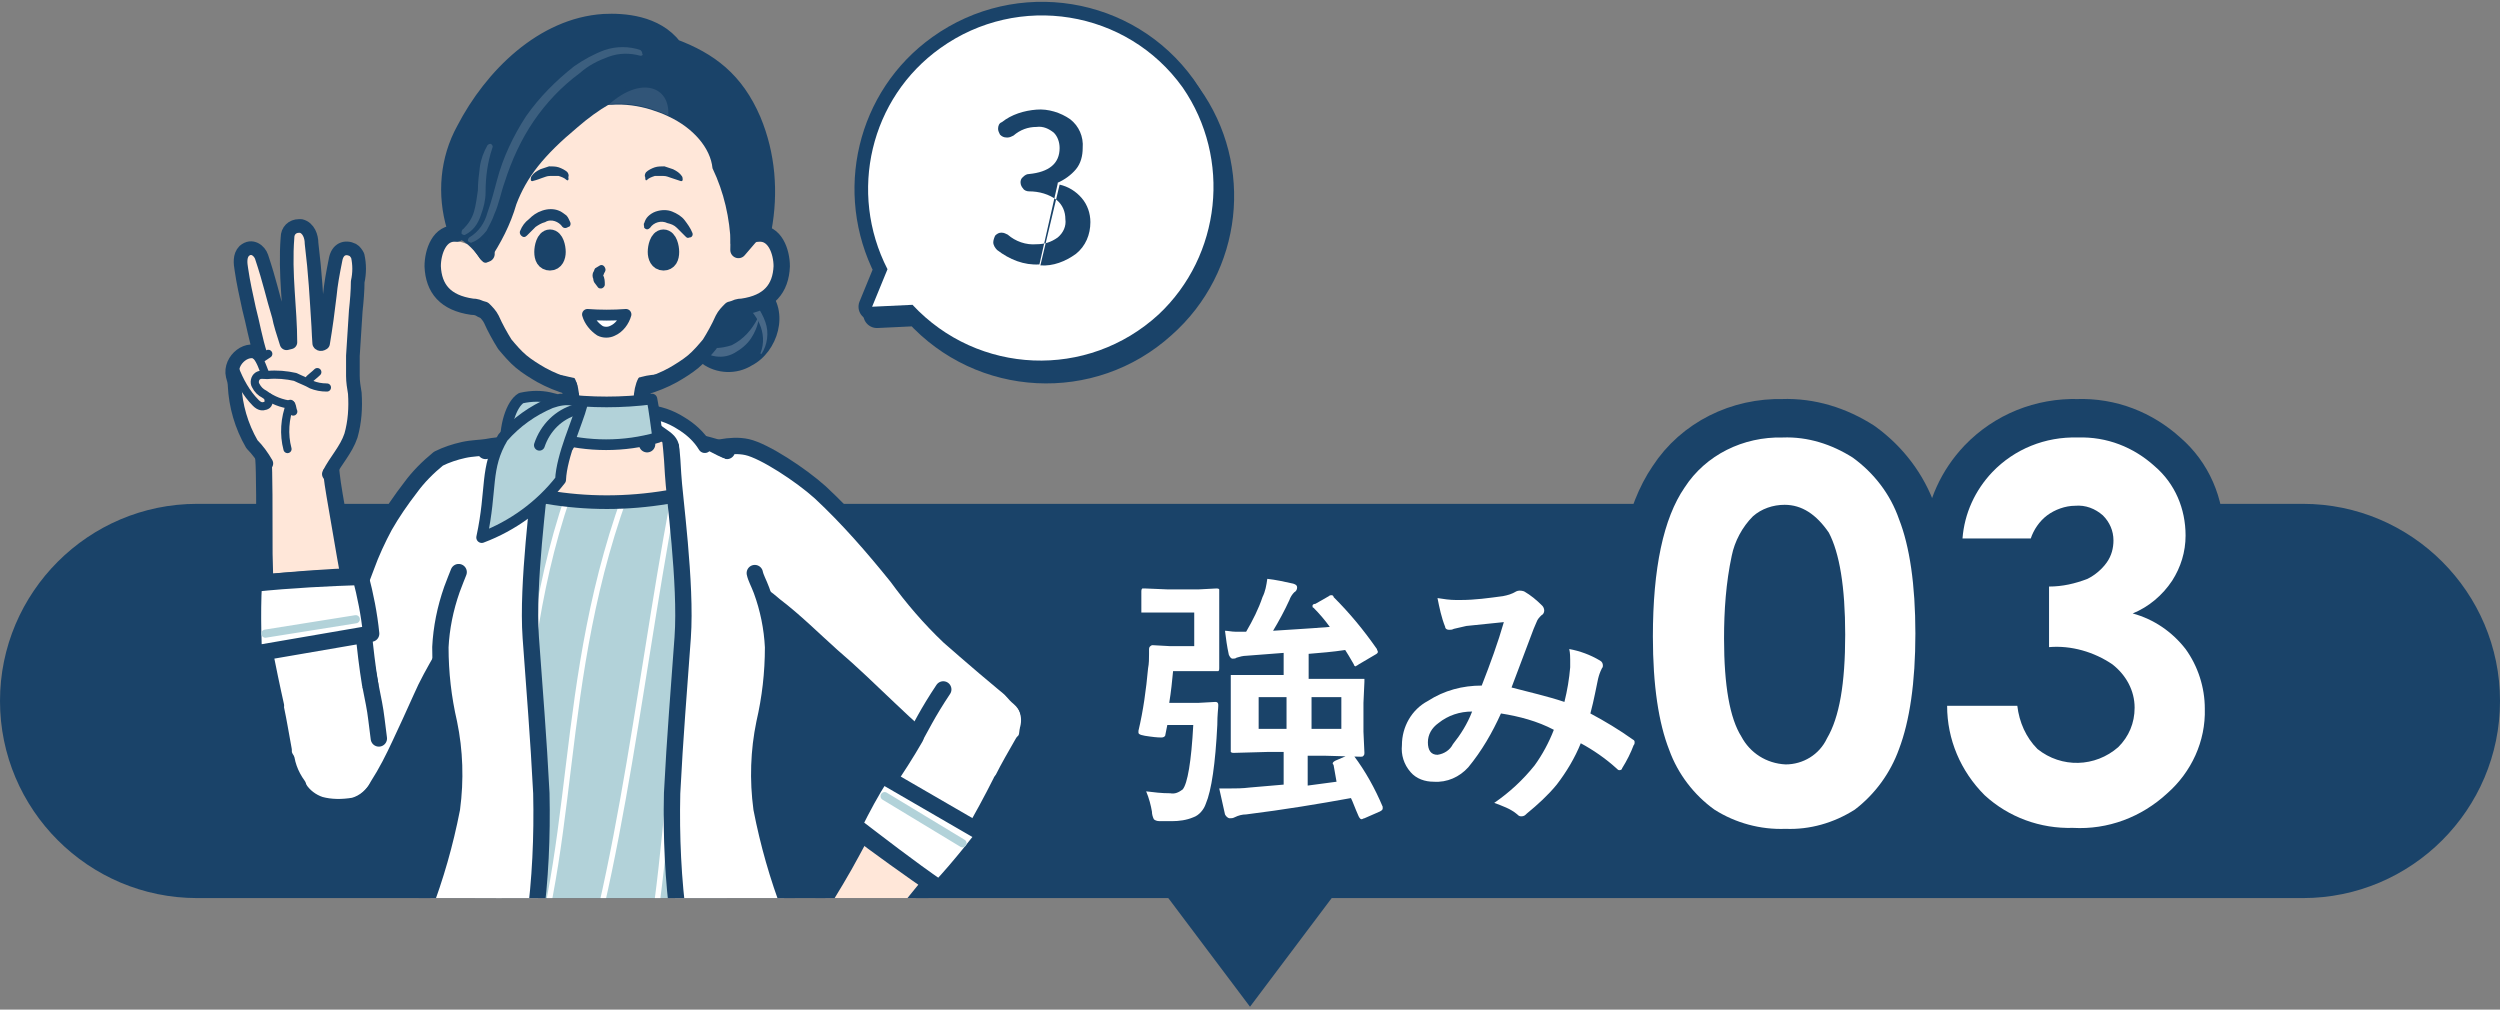
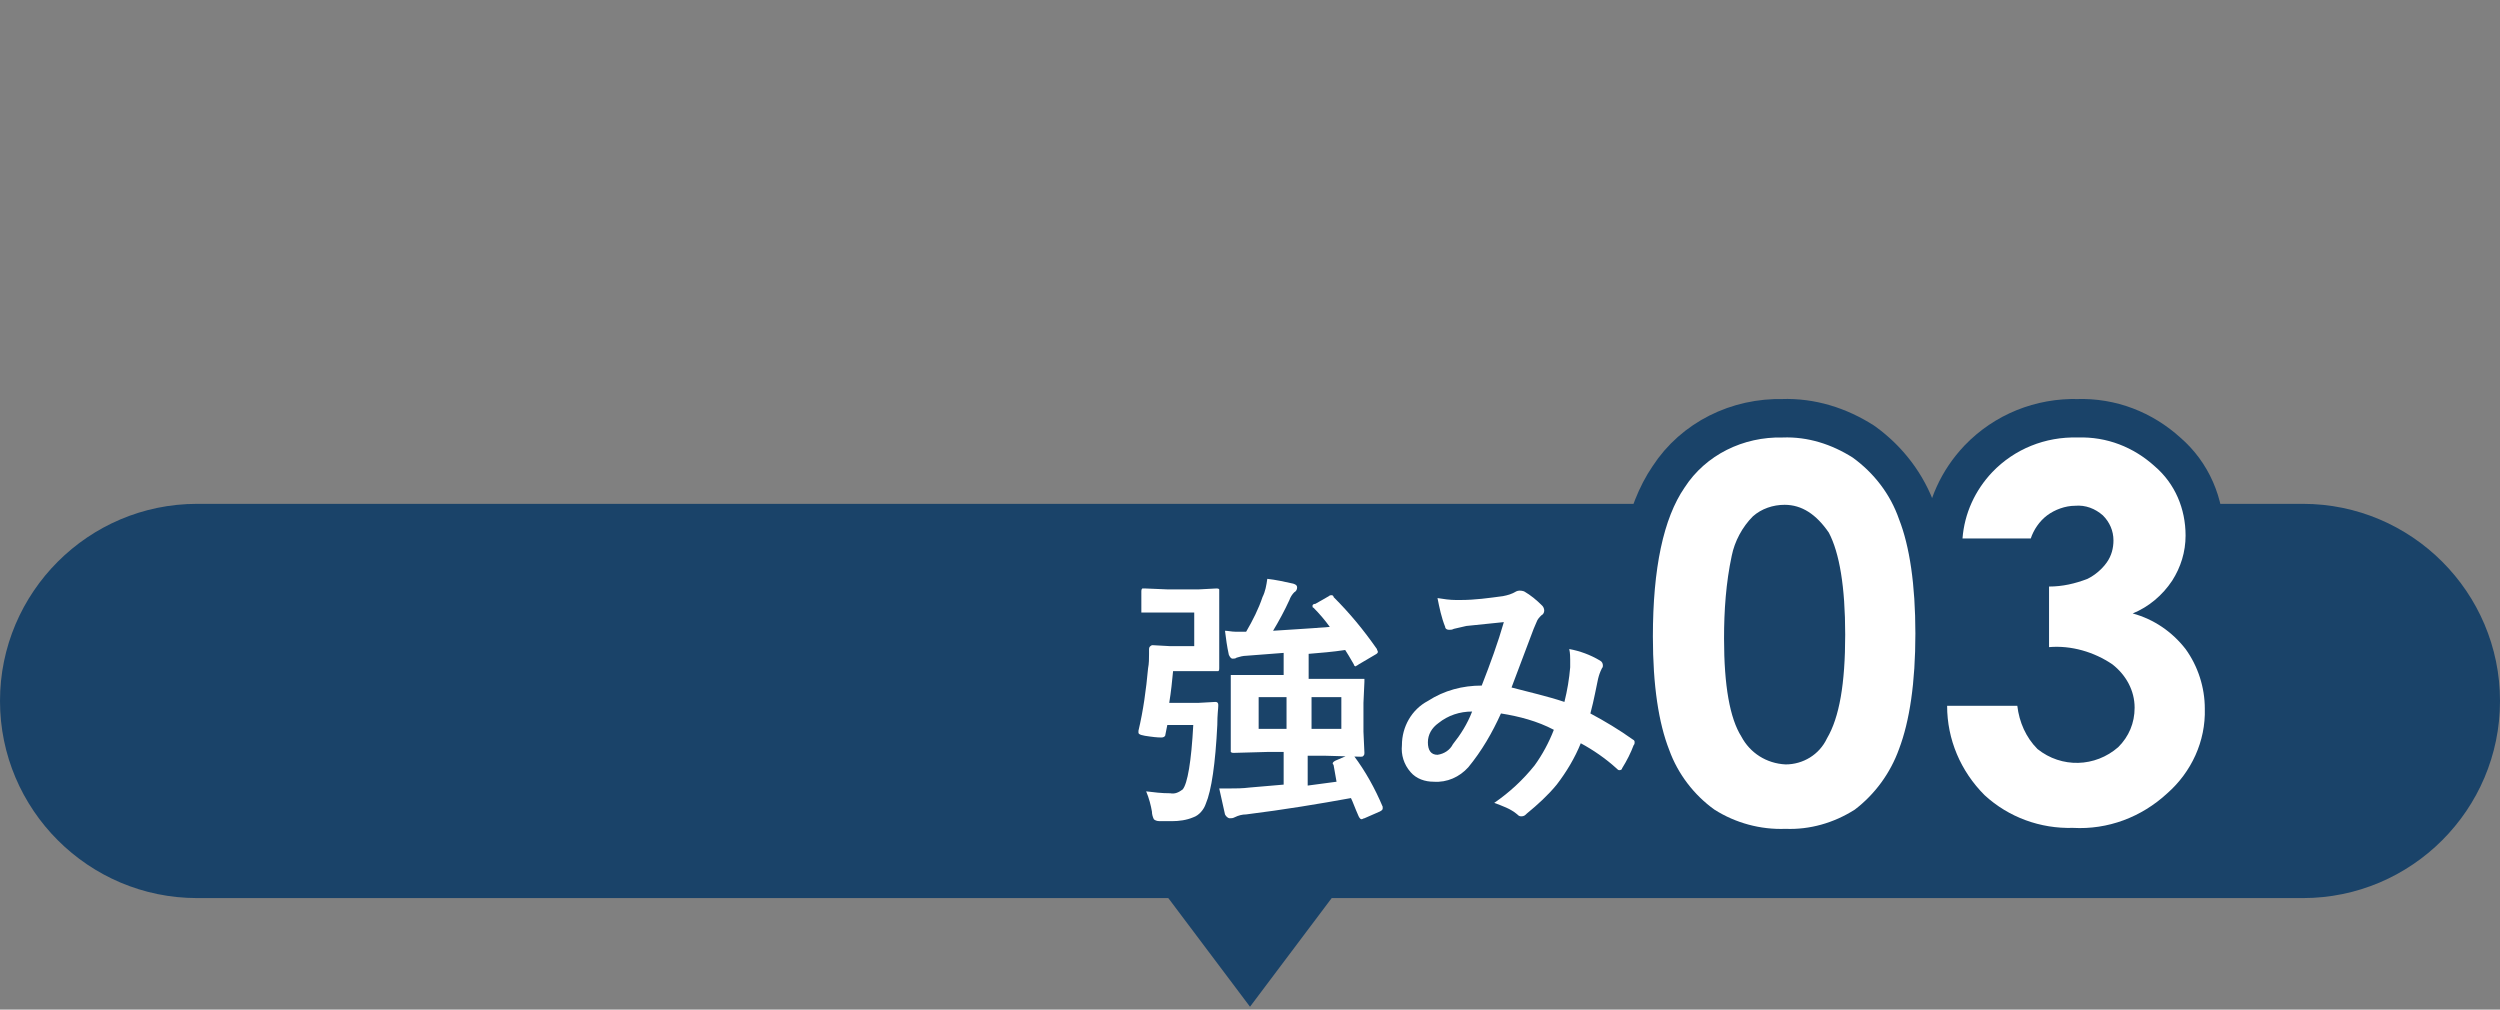
<svg xmlns="http://www.w3.org/2000/svg" xmlns:xlink="http://www.w3.org/1999/xlink" version="1.1" id="レイヤー_1" x="0px" y="0px" viewBox="0 0 260 105" style="enable-background:new 0 0 260 105;" xml:space="preserve">
  <rect x="0" y="0" width="260" height="105" fill="#808080" stroke="none" />
  <style type="text/css">
	.st0{fill:#1A4369;}
	.st1{fill:none;stroke:#1A4369;stroke-width:8;stroke-linecap:round;stroke-linejoin:round;}
	.st2{fill:#FFFFFF;}
	.st3{clip-path:url(#SVGID_00000073719121960990650420000005348181619790995356_);}
	.st4{fill:#FFE7D9;}
	.st5{fill:none;stroke:#1A4369;stroke-width:1.28;stroke-linecap:round;stroke-linejoin:round;}
	.st6{fill:none;stroke:#1A4369;stroke-width:0.77;stroke-linecap:round;stroke-linejoin:round;}
	.st7{fill:none;stroke:#1A4369;stroke-width:1.7;stroke-linecap:round;stroke-linejoin:round;}
	.st8{fill:#FFFFFF;stroke:#1A4369;stroke-width:1.7;stroke-linecap:round;stroke-linejoin:round;}
	.st9{fill:none;stroke:#B2D2D9;stroke-width:0.85;stroke-linecap:round;stroke-linejoin:round;}
	.st10{fill:none;stroke:#1A4369;stroke-width:1.42;stroke-linecap:round;stroke-linejoin:round;}
	.st11{fill:none;stroke:#1A4369;stroke-width:0.85;stroke-linecap:round;stroke-linejoin:round;}
	.st12{fill:#486887;}
	.st13{fill:#B2D2D9;}
	.st14{fill:none;stroke:#FFFFFF;stroke-width:0.57;stroke-linecap:round;stroke-linejoin:round;}
	.st15{fill:#B2D2D9;stroke:#1A4369;stroke-width:1.11;stroke-linecap:round;stroke-linejoin:round;}
	.st16{fill:#B2D2D9;stroke:#1A4369;stroke-width:1.13;stroke-linecap:round;stroke-linejoin:round;}
	.st17{fill:none;stroke:#1A4369;stroke-width:1.13;stroke-linecap:round;stroke-linejoin:round;}
	.st18{fill:#1A4369;stroke:#1A4369;stroke-width:1.7;stroke-linecap:round;stroke-linejoin:round;}
	.st19{fill:#1A4369;stroke:#1A4369;stroke-width:0.85;stroke-linecap:round;stroke-linejoin:round;}
	.st20{fill:#3C5F7F;}
	.st21{fill:#315578;}
	.st22{fill:none;stroke:#1A4369;stroke-width:1.87;stroke-linecap:round;stroke-linejoin:round;}
	.st23{fill:#FFFFFF;stroke:#1A4369;stroke-width:1.13;stroke-linecap:round;stroke-linejoin:round;}
	.st24{fill:none;stroke:#1A4369;stroke-width:2.83;stroke-linecap:round;stroke-linejoin:round;}
</style>
  <g>
    <g id="レイヤー_2_00000151511147930500978350000014418665827274228394_">
      <g id="情報">
        <polygon class="st0" points="130,104.7 140,91.4 120,91.4    " />
        <path class="st0" d="M20.5,52.4h219c11.3,0,20.5,9.2,20.5,20.5l0,0c0,11.3-9.2,20.5-20.5,20.5h-219C9.2,93.4,0,84.2,0,72.9l0,0     C0,61.6,9.2,52.4,20.5,52.4z" />
        <path class="st1" d="M119.2,82.3c0.8,0.1,1.6,0.2,2.5,0.2c0.5,0.1,0.9-0.1,1.3-0.4c0.5-0.6,0.9-2.9,1.1-6.7h-2.7l-0.2,1     c0,0.2-0.2,0.3-0.4,0.3c-0.1,0-0.5,0-1.2-0.1c-0.8-0.1-1.2-0.2-1.2-0.4c0-0.1,0-0.1,0-0.2c0.5-2.1,0.8-4.3,1-6.5     c0.1-0.5,0.1-1,0.1-1.5c0-0.1,0-0.3,0-0.5c0-0.2,0.1-0.3,0.3-0.4c0,0,0,0,0.1,0l1.8,0.1h2.5v-3.5h-2.7H119c-0.2,0-0.2,0-0.3,0     c0-0.1,0-0.2,0-0.2v-2c0-0.1,0-0.2,0.1-0.3c0.1,0,0.2,0,0.3,0l2.4,0.1h3.1l1.9-0.1c0.2,0,0.2,0,0.3,0.1c0,0.1,0,0.2,0,0.3v2.5V67     v2.5c0,0.2,0,0.2-0.1,0.3c-0.1,0-0.2,0-0.3,0h-1.9H122c-0.1,1-0.2,2.1-0.4,3.3h3l1.8-0.1c0.2,0,0.3,0.1,0.3,0.3v0.1     c0,0.3-0.1,0.9-0.1,2c-0.2,4-0.6,6.8-1.2,8.2c-0.2,0.6-0.7,1.2-1.3,1.4c-0.7,0.3-1.5,0.4-2.2,0.4h-1.3c-0.3,0-0.5-0.1-0.6-0.2     c-0.1-0.2-0.2-0.5-0.2-0.8C119.7,83.8,119.5,83,119.2,82.3z M138.7,79.6c0-0.1-0.1-0.1-0.1-0.2c0-0.1,0.1-0.2,0.3-0.3l1.4-0.6     c0.1,0,0.2-0.1,0.2-0.1c0.1,0,0.2,0.1,0.3,0.2c1.2,1.6,2.2,3.4,3,5.3c0,0.1,0,0.1,0,0.2c0,0.1-0.1,0.2-0.3,0.3l-1.6,0.7     c-0.1,0-0.2,0.1-0.3,0.1c-0.1,0-0.2-0.1-0.3-0.3c-0.4-0.9-0.6-1.5-0.8-1.9c-3.3,0.6-6.9,1.2-10.9,1.7c-0.4,0-0.8,0.1-1.2,0.3     c-0.2,0.1-0.3,0.1-0.5,0.1c-0.2,0-0.4-0.2-0.5-0.4c-0.2-0.9-0.4-1.8-0.6-2.7c0.4,0,0.7,0,1.1,0c0.6,0,1.3,0,2.1-0.1     c1.1-0.1,2.3-0.2,3.5-0.3v-3.4h-1.6l-3.6,0.1c-0.1,0-0.2,0-0.3-0.1c0-0.1,0-0.2,0-0.3v-2.2v-3v-2.2c0-0.2,0-0.2,0-0.3     c0.1,0,0.2,0,0.3,0h3.6h1.6v-2.3c-1.4,0.1-2.6,0.2-3.9,0.3c-0.3,0-0.7,0.1-1,0.2c-0.1,0.1-0.3,0.1-0.4,0.1     c-0.2,0-0.3-0.2-0.4-0.4c-0.2-0.9-0.3-1.7-0.4-2.5c0.3,0,0.7,0.1,1.1,0.1h1.1c0.7-1.2,1.3-2.4,1.7-3.6c0.3-0.6,0.4-1.2,0.5-1.9     c0.9,0.1,1.8,0.3,2.7,0.5c0.3,0.1,0.4,0.2,0.4,0.4c0,0.2-0.1,0.4-0.3,0.5c-0.2,0.2-0.4,0.5-0.5,0.8c-0.5,1.1-1.1,2.2-1.7,3.2     c1.4-0.1,3.4-0.2,5.9-0.4c-0.5-0.7-1.1-1.4-1.7-2c-0.1,0-0.1-0.1-0.1-0.2c0-0.1,0.1-0.2,0.3-0.2l1.4-0.8c0.1-0.1,0.2-0.1,0.3-0.1     c0.1,0,0.2,0.1,0.2,0.2c1.7,1.7,3.1,3.4,4.5,5.4c0,0.1,0.1,0.2,0.1,0.3c0,0.1-0.1,0.2-0.3,0.3l-1.7,1c-0.1,0.1-0.2,0.1-0.3,0.2     c-0.1,0-0.2-0.1-0.2-0.2c-0.4-0.7-0.7-1.2-0.9-1.5c-1.3,0.2-2.6,0.3-3.8,0.4v2.6h1.9h3.6c0.1,0,0.2,0,0.3,0c0,0.1,0,0.2,0,0.3     l-0.1,2.2v3l0.1,2.2c0,0.1,0,0.2-0.1,0.3s-0.1,0.1-0.3,0.1l-3.6-0.1h-1.9v3.1l3-0.4L138.7,79.6z M130.9,75.8h2.9v-3.3h-2.9V75.8z      M139.5,75.8v-3.3h-3.1v3.3H139.5z" />
        <path class="st1" d="M162.7,73c0.3-1.2,0.5-2.4,0.6-3.6c0-0.3,0-0.6,0-0.8s0-0.7-0.1-1.1c1.1,0.2,2.2,0.6,3.2,1.2     c0.2,0.1,0.3,0.3,0.3,0.5c0,0.1,0,0.2-0.1,0.3c-0.2,0.4-0.3,0.7-0.4,1.1c-0.2,0.9-0.4,2.1-0.8,3.6c1.5,0.8,3,1.7,4.4,2.7     c0.2,0.1,0.2,0.2,0.2,0.3c0,0.1,0,0.2-0.1,0.3c-0.3,0.8-0.7,1.6-1.2,2.4c0,0.1-0.1,0.2-0.3,0.2c-0.1,0-0.2-0.1-0.3-0.2     c-1.1-1-2.4-1.9-3.7-2.6c-0.6,1.5-1.5,3-2.5,4.3c-0.9,1.1-2,2.1-3.1,3c-0.2,0.2-0.3,0.3-0.6,0.3c-0.2,0-0.3-0.1-0.4-0.2     c-0.7-0.6-1.6-0.9-2.4-1.2c1.6-1.1,3-2.4,4.2-3.9c0.8-1.1,1.5-2.4,2-3.7c-1.7-0.9-3.6-1.4-5.5-1.7c-0.9,2-2,3.9-3.4,5.6     c-0.9,1-2.2,1.6-3.6,1.5c-0.9,0-1.8-0.3-2.4-1c-0.7-0.8-1-1.8-0.9-2.8c0-1.9,1-3.7,2.7-4.6c1.7-1.1,3.6-1.6,5.6-1.6     c0.9-2.3,1.7-4.5,2.3-6.6l-3.9,0.4c-0.4,0.1-0.9,0.2-1.3,0.3c-0.2,0.1-0.3,0.1-0.5,0.1c-0.2,0-0.4-0.1-0.4-0.3     c-0.4-1-0.6-2-0.8-3c0.6,0.1,1.3,0.2,1.9,0.2h0.5c1.5,0,2.9-0.2,4.4-0.4c0.5-0.1,0.9-0.2,1.4-0.5c0.2-0.1,0.5-0.1,0.8,0     c0.7,0.4,1.3,0.9,1.9,1.5c0.1,0.1,0.2,0.3,0.2,0.5c0,0.2-0.1,0.4-0.3,0.5c-0.2,0.2-0.4,0.4-0.5,0.7l-0.3,0.7l-2.3,6.1     C159.1,72,160.9,72.4,162.7,73z M153.1,74c-1.3,0-2.5,0.4-3.5,1.2c-0.7,0.5-1.1,1.2-1.1,2c0,0.8,0.3,1.3,1,1.3     c0.7-0.1,1.3-0.5,1.6-1.1C151.9,76.4,152.6,75.3,153.1,74L153.1,74z" />
        <path class="st1" d="M185.4,45.5c2.6-0.1,5.1,0.7,7.3,2.1c2.2,1.6,3.9,3.8,4.8,6.4c1.1,2.8,1.7,6.8,1.7,11.9     c0,5.1-0.6,9.1-1.7,12c-0.9,2.5-2.5,4.7-4.6,6.3c-2.2,1.4-4.7,2.1-7.2,2c-2.6,0.1-5.2-0.6-7.4-2c-2.1-1.5-3.8-3.7-4.7-6.2     c-1.1-2.8-1.7-6.7-1.7-11.8c0-7.1,1.1-12.3,3.3-15.5C177.4,47.3,181.3,45.4,185.4,45.5z M185.6,52.5c-1.2,0-2.4,0.4-3.3,1.2     c-1.1,1.1-1.9,2.6-2.2,4.1c-0.6,2.8-0.8,5.7-0.8,8.6c0,4.9,0.6,8.3,1.8,10.2c0.9,1.7,2.6,2.8,4.6,2.9c1.8,0,3.5-1,4.3-2.7     c1.3-2.2,1.9-5.7,1.9-10.8c0-5-0.6-8.5-1.7-10.6C188.9,53.5,187.4,52.5,185.6,52.5L185.6,52.5z" />
        <path class="st1" d="M211.2,56h-7.1c0.2-2.6,1.3-5,3.1-6.9c2.3-2.4,5.5-3.7,8.9-3.6c3-0.1,5.8,1,8,3c2.1,1.8,3.2,4.4,3.2,7.2     c0,1.7-0.5,3.3-1.4,4.7c-1,1.5-2.4,2.7-4.1,3.4c2.2,0.6,4.1,1.9,5.5,3.7c1.3,1.8,2,4,2,6.2c0.1,3.4-1.4,6.6-3.9,8.8     c-2.7,2.5-6.2,3.8-9.8,3.6c-3.4,0.1-6.7-1.1-9.2-3.4c-2.5-2.5-3.9-5.8-3.9-9.3h7.3c0.2,1.7,0.9,3.3,2.1,4.5c2.5,2,6,1.9,8.4-0.2     c1.1-1.1,1.7-2.5,1.7-4.1c0-1.8-0.9-3.4-2.3-4.5c-1.9-1.3-4.3-2-6.6-1.8v-6.3c1.4,0,2.7-0.3,4-0.8c0.8-0.4,1.5-1,2-1.7     c0.5-0.7,0.7-1.5,0.7-2.3c0-1-0.4-1.9-1.1-2.6c-0.8-0.7-1.8-1.1-2.9-1c-1,0-2.1,0.4-2.9,1C212.1,54.2,211.5,55.1,211.2,56z" />
        <path class="st2" d="M119.2,82.3c0.8,0.1,1.6,0.2,2.5,0.2c0.5,0.1,0.9-0.1,1.3-0.4c0.5-0.6,0.9-2.9,1.1-6.7h-2.7l-0.2,1     c0,0.2-0.2,0.3-0.4,0.3c-0.1,0-0.5,0-1.2-0.1c-0.8-0.1-1.2-0.2-1.2-0.4c0-0.1,0-0.1,0-0.2c0.5-2.1,0.8-4.3,1-6.5     c0.1-0.5,0.1-1,0.1-1.5c0-0.1,0-0.3,0-0.5c0-0.2,0.1-0.3,0.3-0.4c0,0,0,0,0.1,0l1.8,0.1h2.5v-3.5h-2.7H119c-0.2,0-0.2,0-0.3,0     c0-0.1,0-0.2,0-0.2v-2c0-0.1,0-0.2,0.1-0.3c0.1,0,0.2,0,0.3,0l2.4,0.1h3.1l1.9-0.1c0.2,0,0.2,0,0.3,0.1c0,0.1,0,0.2,0,0.3v2.5V67     v2.5c0,0.2,0,0.2-0.1,0.3c-0.1,0-0.2,0-0.3,0h-1.9H122c-0.1,1-0.2,2.1-0.4,3.3h3l1.8-0.1c0.2,0,0.3,0.1,0.3,0.3v0.1     c0,0.3-0.1,0.9-0.1,2c-0.2,4-0.6,6.8-1.2,8.2c-0.2,0.6-0.7,1.2-1.3,1.4c-0.7,0.3-1.5,0.4-2.2,0.4h-1.3c-0.3,0-0.5-0.1-0.6-0.2     c-0.1-0.2-0.2-0.5-0.2-0.8C119.7,83.8,119.5,83,119.2,82.3z M138.7,79.6c0-0.1-0.1-0.1-0.1-0.2c0-0.1,0.1-0.2,0.3-0.3l1.4-0.6     c0.1,0,0.2-0.1,0.2-0.1c0.1,0,0.2,0.1,0.3,0.2c1.2,1.6,2.2,3.4,3,5.3c0,0.1,0,0.1,0,0.2c0,0.1-0.1,0.2-0.3,0.3l-1.6,0.7     c-0.1,0-0.2,0.1-0.3,0.1c-0.1,0-0.2-0.1-0.3-0.3c-0.4-0.9-0.6-1.5-0.8-1.9c-3.3,0.6-6.9,1.2-10.9,1.7c-0.4,0-0.8,0.1-1.2,0.3     c-0.2,0.1-0.3,0.1-0.5,0.1c-0.2,0-0.4-0.2-0.5-0.4c-0.2-0.9-0.4-1.8-0.6-2.7c0.4,0,0.7,0,1.1,0c0.6,0,1.3,0,2.1-0.1     c1.1-0.1,2.3-0.2,3.5-0.3v-3.4h-1.6l-3.6,0.1c-0.1,0-0.2,0-0.3-0.1c0-0.1,0-0.2,0-0.3v-2.2v-3v-2.2c0-0.2,0-0.2,0-0.3     c0.1,0,0.2,0,0.3,0h3.6h1.6v-2.3c-1.4,0.1-2.6,0.2-3.9,0.3c-0.3,0-0.7,0.1-1,0.2c-0.1,0.1-0.3,0.1-0.4,0.1     c-0.2,0-0.3-0.2-0.4-0.4c-0.2-0.9-0.3-1.7-0.4-2.5c0.3,0,0.7,0.1,1.1,0.1h1.1c0.7-1.2,1.3-2.4,1.7-3.6c0.3-0.6,0.4-1.2,0.5-1.9     c0.9,0.1,1.8,0.3,2.7,0.5c0.3,0.1,0.4,0.2,0.4,0.4c0,0.2-0.1,0.4-0.3,0.5c-0.2,0.2-0.4,0.5-0.5,0.8c-0.5,1.1-1.1,2.2-1.7,3.2     c1.4-0.1,3.4-0.2,5.9-0.4c-0.5-0.7-1.1-1.4-1.7-2c-0.1,0-0.1-0.1-0.1-0.2c0-0.1,0.1-0.2,0.3-0.2l1.4-0.8c0.1-0.1,0.2-0.1,0.3-0.1     c0.1,0,0.2,0.1,0.2,0.2c1.7,1.7,3.1,3.4,4.5,5.4c0,0.1,0.1,0.2,0.1,0.3c0,0.1-0.1,0.2-0.3,0.3l-1.7,1c-0.1,0.1-0.2,0.1-0.3,0.2     c-0.1,0-0.2-0.1-0.2-0.2c-0.4-0.7-0.7-1.2-0.9-1.5c-1.3,0.2-2.6,0.3-3.8,0.4v2.6h1.9h3.6c0.1,0,0.2,0,0.3,0c0,0.1,0,0.2,0,0.3     l-0.1,2.2v3l0.1,2.2c0,0.1,0,0.2-0.1,0.3s-0.1,0.1-0.3,0.1l-3.6-0.1h-1.9v3.1l3-0.4L138.7,79.6z M130.9,75.8h2.9v-3.3h-2.9V75.8z      M139.5,75.8v-3.3h-3.1v3.3H139.5z" />
        <path class="st2" d="M162.7,73c0.3-1.2,0.5-2.4,0.6-3.6c0-0.3,0-0.6,0-0.8s0-0.7-0.1-1.1c1.1,0.2,2.2,0.6,3.2,1.2     c0.2,0.1,0.3,0.3,0.3,0.5c0,0.1,0,0.2-0.1,0.3c-0.2,0.4-0.3,0.7-0.4,1.1c-0.2,0.9-0.4,2.1-0.8,3.6c1.5,0.8,3,1.7,4.4,2.7     c0.2,0.1,0.2,0.2,0.2,0.3c0,0.1,0,0.2-0.1,0.3c-0.3,0.8-0.7,1.6-1.2,2.4c0,0.1-0.1,0.2-0.3,0.2c-0.1,0-0.2-0.1-0.3-0.2     c-1.1-1-2.4-1.9-3.7-2.6c-0.6,1.5-1.5,3-2.5,4.3c-0.9,1.1-2,2.1-3.1,3c-0.2,0.2-0.3,0.3-0.6,0.3c-0.2,0-0.3-0.1-0.4-0.2     c-0.7-0.6-1.6-0.9-2.4-1.2c1.6-1.1,3-2.4,4.2-3.9c0.8-1.1,1.5-2.4,2-3.7c-1.7-0.9-3.6-1.4-5.5-1.7c-0.9,2-2,3.9-3.4,5.6     c-0.9,1-2.2,1.6-3.6,1.5c-0.9,0-1.8-0.3-2.4-1c-0.7-0.8-1-1.8-0.9-2.8c0-1.9,1-3.7,2.7-4.6c1.7-1.1,3.6-1.6,5.6-1.6     c0.9-2.3,1.7-4.5,2.3-6.6l-3.9,0.4c-0.4,0.1-0.9,0.2-1.3,0.3c-0.2,0.1-0.3,0.1-0.5,0.1c-0.2,0-0.4-0.1-0.4-0.3     c-0.4-1-0.6-2-0.8-3c0.6,0.1,1.3,0.2,1.9,0.2h0.5c1.5,0,2.9-0.2,4.4-0.4c0.5-0.1,0.9-0.2,1.4-0.5c0.2-0.1,0.5-0.1,0.8,0     c0.7,0.4,1.3,0.9,1.9,1.5c0.1,0.1,0.2,0.3,0.2,0.5c0,0.2-0.1,0.4-0.3,0.5c-0.2,0.2-0.4,0.4-0.5,0.7l-0.3,0.7l-2.3,6.1     C159.1,72,160.9,72.4,162.7,73z M153.1,74c-1.3,0-2.5,0.4-3.5,1.2c-0.7,0.5-1.1,1.2-1.1,2c0,0.8,0.3,1.3,1,1.3     c0.7-0.1,1.3-0.5,1.6-1.1C151.9,76.4,152.6,75.3,153.1,74L153.1,74z" />
        <path class="st2" d="M185.4,45.5c2.6-0.1,5.1,0.7,7.3,2.1c2.2,1.6,3.9,3.8,4.8,6.4c1.1,2.8,1.7,6.8,1.7,11.9     c0,5.1-0.6,9.1-1.7,12c-0.9,2.5-2.5,4.7-4.6,6.3c-2.2,1.4-4.7,2.1-7.2,2c-2.6,0.1-5.2-0.6-7.4-2c-2.1-1.5-3.8-3.7-4.7-6.2     c-1.1-2.8-1.7-6.7-1.7-11.8c0-7.1,1.1-12.3,3.3-15.5C177.4,47.3,181.3,45.4,185.4,45.5z M185.6,52.5c-1.2,0-2.4,0.4-3.3,1.2     c-1.1,1.1-1.9,2.6-2.2,4.1c-0.6,2.8-0.8,5.7-0.8,8.6c0,4.9,0.6,8.3,1.8,10.2c0.9,1.7,2.6,2.8,4.6,2.9c1.8,0,3.5-1,4.3-2.7     c1.3-2.2,1.9-5.7,1.9-10.8c0-5-0.6-8.5-1.7-10.6C188.9,53.5,187.4,52.5,185.6,52.5L185.6,52.5z" />
        <path class="st2" d="M211.2,56h-7.1c0.2-2.6,1.3-5,3.1-6.9c2.3-2.4,5.5-3.7,8.9-3.6c3-0.1,5.8,1,8,3c2.1,1.8,3.2,4.4,3.2,7.2     c0,1.7-0.5,3.3-1.4,4.7c-1,1.5-2.4,2.7-4.1,3.4c2.2,0.6,4.1,1.9,5.5,3.7c1.3,1.8,2,4,2,6.2c0.1,3.4-1.4,6.6-3.9,8.8     c-2.7,2.5-6.2,3.8-9.8,3.6c-3.4,0.1-6.7-1.1-9.2-3.4c-2.5-2.5-3.9-5.8-3.9-9.3h7.3c0.2,1.7,0.9,3.3,2.1,4.5c2.5,2,6,1.9,8.4-0.2     c1.1-1.1,1.7-2.5,1.7-4.1c0-1.8-0.9-3.4-2.3-4.5c-1.9-1.3-4.3-2-6.6-1.8v-6.3c1.4,0,2.7-0.3,4-0.8c0.8-0.4,1.5-1,2-1.7     c0.5-0.7,0.7-1.5,0.7-2.3c0-1-0.4-1.9-1.1-2.6c-0.8-0.7-1.8-1.1-2.9-1c-1,0-2.1,0.4-2.9,1C212.1,54.2,211.5,55.1,211.2,56z" />
        <g>
          <defs>
-             <rect id="SVGID_1_" x="19" y="-0.6" width="110" height="94" />
-           </defs>
+             </defs>
          <clipPath id="SVGID_00000091736034284944481960000008851007470941233289_">
            <use xlink:href="#SVGID_1_" style="overflow:visible;" />
          </clipPath>
          <g style="clip-path:url(#SVGID_00000091736034284944481960000008851007470941233289_);">
            <path class="st4" d="M79.5,106.7c0.2-0.9,0.6-1.7,0.9-2.6c0.7-1.2,1.5-2.3,2.6-3.2c0.3-2.8,4.8-2.3,4.8,0.3       c0.5,0.1,0.9,0.5,1,1c0.3,0.9,1.5,2.5,1.7,3.4c0.1,0.7-0.6,1.8-0.8,2.6C86.4,107.4,83,106.9,79.5,106.7z" />
            <path class="st4" d="M88.6,101.7c1.2,1.2,1.8,2.9,1.7,4.6l-0.1,1.2c0.5,0.4,0.7,1,0.8,1.7c-0.1,1.1-0.5,2.1-1.1,3       c-0.4,0.5-1.1,0.8-1.8,0.6c-0.5,1-1.7,1.4-2.8,1c-0.8,0.6-1.9,0.7-2.8,0.1c-0.5,0.4-1.2,0.6-1.9,0.5c-0.7-0.1-1.1-0.6-1.8-1.6       c-0.5-0.7-0.7-1.6-0.7-2.4c0.1-1.9,0.7-3.8,1.6-5.4c0.7-1.4,1.6-2.3,2.2-3.4L88.6,101.7z" />
            <path class="st5" d="M82.5,100.7l-0.5,0.8c-0.6,1-1.6,2-2.2,3.4c-0.9,1.7-1.5,3.5-1.6,5.4c0,0.9,0.2,1.7,0.7,2.4       c0.7,1,1.1,1.4,1.8,1.6c0.7,0.1,1.3-0.1,1.9-0.5c0.9,0.5,2,0.5,2.8-0.1c1,0.4,2.3,0,2.8-1c0.7,0.2,1.3-0.1,1.8-0.6       c0.6-0.9,1-1.9,1.1-3c0-0.6-0.3-1.2-0.8-1.7l0.1-1.2c0.1-1.7-0.5-3.4-1.7-4.6l-0.2-0.5" />
            <path class="st6" d="M90,107.1c-0.2,0.9-0.4,1.7-0.8,2.6l0.1,0.6" />
            <path class="st6" d="M83,113.7c-0.5-0.3-0.9-0.7-1.3-1.1" />
            <path class="st6" d="M86.1,113.6c-0.6-0.2-1.2-0.5-1.7-0.9" />
            <line class="st6" x1="88.4" y1="112.4" x2="87.2" y2="112.2" />
            <path class="st2" d="M68.3,56.3c1.3,0.7,2.6,1.4,4,1.8c1.2,0.5,1.4,1.3,2.3,1.7c2.2,0.7,4.2,1.8,5.9,3.3       c2.9,2.3,5.8,4.7,8.4,7.3c1.4,1.3,2.8,2.6,4.1,3.9c1.1,1.2,2.3,2.3,3.7,3.2c0.8,0.3,1.6,0.7,2.3,1.2c3.5,3.1,9.5-2.9,6.4-5.5       c-1.1-0.9-1.9-2.6-3.1-3.7c-1.4-1.2-2.8-2.4-3.7-3.2c-2-1.9-3.8-4-5.4-6.2c-2.5-3.1-5.1-6.1-8-8.8c-2-1.8-5.8-4.3-7.6-4.7       S74,46.8,72.6,47c-1.6,0.5-3.1,1.1-4.5,1.9c-0.4,0.2-0.8,0.4-1.2,0.6C64.4,51.2,64.8,54.7,68.3,56.3z" />
            <path class="st7" d="M106.4,76.9c1-1.4,0.8-3.3-0.4-4.5c-1.1-0.9-2.3-1.9-3.6-3c-1.4-1.2-2.8-2.4-3.7-3.2c-2-1.9-3.8-4-5.4-6.2       c-2.5-3.1-5.1-6.1-8-8.8c-2-1.8-5.8-4.3-7.6-4.7S74,46.8,72.7,47S68,48.3,68,48.3c-0.4,0.1-0.8,0.3-1.2,0.5" />
            <path class="st7" d="M72.3,58.9c0.9,0.3,1.7,0.6,2.4,0.8c2.2,0.7,4.2,1.8,5.9,3.3c2.1,1.6,4,3.5,5.9,5.2       c4.1,3.5,7.8,7.6,12.1,10.9c0.8,0.7,1.9,1.1,3,1.1c1-0.3,2-0.8,2.9-1.4c0.8-0.5,1.4-1.1,1.9-1.8" />
            <path class="st2" d="M94.4,78.1c0,0-0.6,1.1-1.4,2.5L90,86.2l7,5.2c2.6-3.3,5-6.8,7.3-10.4c0.7-1.2,0.8-3.1,1.6-4.4       c1.1-3.3-4.9-7.4-6.9-4.6c-0.8,1.2-2.3,2-2.8,2.9L94.4,78.1z" />
            <path class="st4" d="M89.9,86.9c-0.9,1.6-3.6,5.8-4.5,7.2l-1.2,1.9c-0.3,0.4,0.2,1.2,0.2,1.2l3.4,4c0.2-0.2,1.2-0.2,1.6-0.7       c1.2-1.5,3.3-4,5.4-6.5c0.1-0.1,1.5-2.1,1.6-2.2L89.9,86.9z" />
            <path class="st4" d="M87.8,101.2c-1.5,2-6-1.1-3.4-4C85.6,97.2,88.7,99.8,87.8,101.2z" />
            <path class="st7" d="M106.4,77.2c-0.8,1.4-1.5,2.6-2.1,3.8c-2.9,4.6-6,9-9.4,13.1c-2.8,3.3-5.6,6.7-6.2,7.6" />
            <path class="st7" d="M98.1,71.7c-0.8,1.2-1.4,2.2-1.9,3.1c-1,1.8-1.8,3.3-1.8,3.3l-1.4,2.5c-0.8,1.4-3.5,6.3-4.4,8       s-2.4,4.2-3.3,5.6l-1.6,2.6" />
            <path class="st2" d="M97.7,92.9c2.3-3.8,4.5-7.6,6.4-11.6l-8.9-4.7c-2.4,3.9-4.4,6.2-6.4,9.2L97.7,92.9z" />
            <path class="st7" d="M104.1,81.3c-1.9,3.8-4.1,7.5-6.4,11.2c-3.2-2.2-6.4-4.5-8.9-6.4c2.3-3,4.5-6.1,6.4-9.4" />
            <path class="st8" d="M102.4,86.8c0,0-2.6,3.4-4.7,5.6c-3.2-2.2-6.4-4.7-8.9-6.6c0.9-1.8,1.8-3.5,2.9-5.2L102.4,86.8z" />
            <line class="st9" x1="92" y1="82.8" x2="100.1" y2="87.7" />
            <path class="st2" d="M57.7,53.7c-0.9,1.1-2,2.2-3.1,3.1c-1,0.9-0.9,1.7-1.6,2.4c-0.9,0.7-1.8,1.5-2.6,2.4       c-0.5,0.6-1,1.2-1.4,1.9c-0.8,1.1-1.5,2.2-2.2,3.3c-0.7,1.1-1.3,2.4-2.1,3.8c-0.4,0.8-0.8,1.6-1.2,2.5s-0.8,1.7-1.2,2.6       c-0.5,1.4-1.2,2.8-2.1,4c-0.6,0.5-1.2,1.1-1.7,1.8c-0.8,1.3-2.2,2-3.7,1.9c-1.5-0.1-2.9-0.9-3.6-2.2c-0.8-1.3-1.1-2.8-0.6-3.7       s0.6-2.6,1.3-3.7c0.8-1.2,1.6-2.5,2.2-3.5c0.6-1,1-2,1.4-3.1c0.4-1.2,0.8-2.4,1.2-3.8s0.9-3,1.5-4.5c0.5-1.5,1.2-2.9,1.9-4.3       c0.8-1.4,1.7-2.7,2.7-4c0.8-1.1,1.8-2.1,2.9-3c0.8-0.4,1.7-0.7,2.6-0.9c0.9-0.2,1.8-0.2,2.4-0.3c1.6-0.1,3.3,0,4.9,0.3       c0.4,0,0.9,0.1,1.3,0.2c1.3,0.2,2.4,1.2,2.7,2.6C59.6,51.1,59,52.7,57.7,53.7z" />
            <path class="st7" d="M31,81.7c-0.8-1.1-1.3-2.4-1.3-3.8c0-0.4,0.1-0.9,0.3-1.3c0.6-0.8,1.2-1.8,1.9-2.8       c0.8-1.2,1.6-2.5,2.1-3.5c0.6-1,1-2,1.4-3.1c0.4-1.2,0.8-2.4,1.2-3.8s0.9-3,1.5-4.5c0.5-1.4,1.2-2.9,1.9-4.2       c0.8-1.4,1.7-2.7,2.7-4c0.8-1.1,1.8-2.1,2.9-3c0.8-0.4,1.7-0.7,2.6-0.9c0.9-0.2,1.8-0.2,2.4-0.3c1.4-0.3,4.8-0.4,4.8-0.4       c0.4,0,0.8,0,1.2,0" />
            <path class="st7" d="M54.9,57.6c-0.7,0.6-1.4,1.2-1.9,1.6c-0.9,0.7-1.8,1.5-2.6,2.4c-0.6,0.7-1,1.3-1.5,1.9       c-0.5,0.8-1,1.5-1.5,2.4c-0.4,0.8-0.8,1.6-1.4,2.5c-0.8,1.4-1.6,2.8-2.2,4.2c-0.8,1.8-1.5,3.3-2.2,4.8s-1.4,2.9-2.3,4.3       c-0.5,1-1.4,1.8-2.5,2.1c-1.2,0.2-2.4,0.2-3.5-0.1c-0.9-0.3-1.7-0.9-2.2-1.7" />
            <path class="st2" d="M38.1,69.6l-0.6-2.8c-0.2-1-0.8-3.9-1.2-6.3L27.6,61c0.1,4.2,0.5,8.5,1.1,12.7c0.2,1.3,1.4,2.8,1.6,4.4       c1.2,3.2,8.5,2.5,8.2-0.9c-0.2-1.5,0.5-3,0.3-4C38.5,71.2,38.1,69.6,38.1,69.6z" />
            <path class="st4" d="M35.9,59.9c-0.4-1.8-1-6.8-1.2-8.4c-0.1-0.9-0.2-1.7-0.3-2.2s-1-0.8-1-0.8l-5.2-0.8c0,0.3-0.8,0.9-0.8,1.5       c0,1.9,0.1,5.2,0,8.4c0,0.1,0.2,2.6,0.2,2.8L35.9,59.9z" />
            <path class="st4" d="M28.3,47.6c-0.1-2.5,5.4-3,5.2,0.8C32.6,49.2,28.5,49.3,28.3,47.6z" />
            <path class="st7" d="M29.5,78c-0.3-1.6-0.5-2.9-0.8-4.3C28,68.4,27.6,63,27.5,57.6c0-4.3,0-8.8-0.1-9.8" />
            <path class="st7" d="M39.4,76.8c-0.2-1.5-0.3-2.6-0.5-3.6c-0.4-2-0.7-3.6-0.7-3.6l-0.6-2.8c-0.3-1.5-1.4-7.1-1.7-8.9       s-0.8-4.7-1.1-6.4s-0.4-3-0.4-3" />
            <path class="st2" d="M26.1,60.4c0.6,4.4,1.5,8.7,2.6,13l9.8-2.1c-0.6-4.5-0.6-7.5-1-11.2L26.1,60.4z" />
            <path class="st7" d="M28.7,73.4c0,0-1.9-8.4-2.3-12.7c3.8-0.4,7.8-0.7,11-0.8c0.2,3.8,0.5,7.6,1.1,11.3" />
            <path class="st8" d="M26.4,68c0,0-0.2-4.2,0-7.3c3.8-0.4,7.9-0.6,11.1-0.7c0.5,1.9,0.9,3.9,1.1,5.9L26.4,68z" />
            <line class="st9" x1="37" y1="64.4" x2="27.6" y2="65.9" />
            <path class="st4" d="M24.2,39c0.1,0.3,0.2,0.7,0.2,1c0.1,2.2,0.7,4.3,1.8,6.1c0.5,0.7,1.9,1.2,2.2,2c-0.2,2.9,4.5,3.7,5.1,0.9       c0,0,2.4-2.4,2.9-3.9c0.4-1.4,0.6-2.9,0.4-4.4c0-0.6-0.1-1.2-0.2-1.8c0-0.7,0-1.4,0.1-2.1c0.1-1.6,0.2-3,0.3-4.7       c0.1-0.9,0.1-2.1,0.2-3c0.2-0.9,0.2-1.8,0-2.7c-0.1-0.3-0.3-0.5-0.5-0.6c-0.5-0.2-1.2,0-1.4,0.5c0,0.1-0.1,0.2-0.1,0.2       c-0.3,1.5-0.6,2.9-0.7,4.4c-0.2,1.7-0.3,2.8-0.6,4.6c-0.3,0.1-0.6,0.1-0.8-0.2C33,35,33,34.5,33,34c-0.2-3.1-0.3-5.5-0.7-8.8       c-0.1-0.7-0.2-1.6-1-1.8s-1.1,0.5-1.2,1.1c-0.4,4,0.3,7.5,0.3,11c-0.3,0.1-0.4,0.1-0.7,0.3c-0.3-0.6-0.6-1.2-0.7-1.8       c-1-3.1-1-4.4-2-7.3c-0.2-0.7-0.8-1.4-1.5-0.7c-0.5,0.5-0.4,1.3-0.3,1.9c0.2,1.4,0.4,2.8,0.8,4.1c0.3,1.5,0.7,3.3,1.2,4.8       C25.9,35.7,23.8,37.3,24.2,39z" />
            <path class="st10" d="M27.7,48.2c-0.4-0.7-0.9-1.4-1.5-2c-1.1-1.9-1.7-4-1.8-6.1c0-0.3-0.1-0.7-0.2-1c-0.4-1.7,1.7-3.3,2.9-2.2       c-0.5-1.5-0.8-3.3-1.2-4.8c-0.3-1.4-0.6-2.7-0.8-4.1c-0.1-0.6-0.2-1.4,0.3-1.9c0.8-0.7,1.6,0,1.8,0.6c0.9,2.7,1.1,3.9,1.8,6.2       c0.1,0.6,0.5,1.9,0.8,2.8l0.4-0.1c0-3.5-0.6-7.1-0.3-10.9c0-0.7,0.5-1.2,1.2-1.2c0.1,0,0.1,0,0.2,0c0.8,0.2,1.1,1.1,1.1,1.8       c0.4,3.3,0.5,5.5,0.7,8.6c0,0.3,0.1,1.8,0.1,1.8s0.1,0.2,0.4,0c0.3-1.8,0.5-3.3,0.7-5c0.1-1.1,0.3-2.2,0.6-3.7       c0.2-1.1,1-1.4,1.8-1c0.2,0.1,0.4,0.4,0.5,0.6c0.2,0.9,0.2,1.8,0,2.7c0,0.9-0.1,2.1-0.2,3c-0.1,1.6-0.2,3-0.3,4.7       c0,0.7,0,1.4,0,2.1c0,0.6,0.1,1.2,0.2,1.8c0.1,1.5,0,3-0.4,4.4c-0.5,1.5-1.6,2.6-2.3,4" />
            <path class="st11" d="M34,40.3c-0.6,0-1.1-0.1-1.6-0.3c-0.5-0.3-1.1-0.5-1.7-0.8c-0.9-0.2-1.9-0.3-2.9-0.2       c-0.4,0-0.7-0.1-1,0.1c-0.3,0.2-0.4,0.7-0.2,1c0.2,0.4,0.5,0.7,0.9,0.9c0.8,0.6,1.8,1,2.8,1.1c0.1,0.2,0.1,0.5,0.2,0.7" />
            <path class="st11" d="M29.9,46.7c-0.4-1.5-0.3-3.2,0.3-4.7" />
            <path class="st11" d="M32.2,39.4c0.2-0.2,0.5-0.4,0.8-0.7" />
            <path class="st11" d="M25.9,36.8c1-0.3,1.4,1.5,1.7,2.1" />
            <path class="st11" d="M24.4,38.3c0.5,1.3,1.2,2.6,2.2,3.6c0.4,0.4,0.7,0.4,1,0.3s0.4-0.3,0.3-0.9" />
            <line class="st11" x1="27.9" y1="36.8" x2="27" y2="37.4" />
            <path class="st0" d="M79.8,30c-0.8-0.9-2-1.2-3.2-1c-1.7,0.3-3.1,1.7-3.5,3.4c-1.1,0.5-1.8,1.7-1.7,2.9c0.1,1.1,0.7,2,1.6,2.5       c1.5,1.1,3.6,1.2,5.2,0.2C80.9,36.6,82.2,32.4,79.8,30z" />
            <path class="st12" d="M73.2,34.2c-0.4-0.5-0.5-1.1-0.3-1.7c0.2-0.6,0.5-1.1,1-1.5c1-0.8,2.4-0.9,3.5-0.3c0.6,0.3,1,0.7,1.4,1.2       c0.3,0.5,0.6,1,0.8,1.6c0.4,1.1,0.2,2.4-0.4,3.3c0,0-0.1,0-0.1,0c0,0,0,0,0,0c0,0,0-0.1,0-0.1c0.4-1,0.3-2.1-0.1-3       c-0.2-0.5-0.5-0.9-0.8-1.3c-0.3-0.4-0.7-0.7-1.1-0.9c-0.9-0.4-1.9-0.4-2.7,0.1C73.4,32.1,73,33.2,73.2,34.2       C73.3,34.2,73.3,34.2,73.2,34.2C73.3,34.3,73.2,34.3,73.2,34.2z" />
            <path class="st12" d="M72.5,35.5c0.5,0.4,1.1,0.6,1.8,0.7c0.6,0,1.2-0.1,1.8-0.3c1.2-0.6,2.1-1.6,2.7-2.8c0,0,0.1,0,0.1,0       c0,0,0,0.1,0,0.1c-0.1,0.7-0.4,1.4-0.8,2c-0.4,0.6-1,1.1-1.7,1.5c-0.7,0.4-1.5,0.5-2.3,0.3c-0.7-0.2-1.4-0.7-1.8-1.3       c0,0,0-0.1,0-0.1C72.3,35.5,72.4,35.4,72.5,35.5C72.5,35.4,72.5,35.5,72.5,35.5z" />
            <rect x="49.4" y="48.7" class="st13" width="26.2" height="56" />
            <path class="st14" d="M65.7,49.7c-8.3,21.3-5.1,39.5-12.3,56.6" />
            <path class="st14" d="M61.4,45.6c-9.5,21.5-5.1,39.5-12.3,56.6" />
            <path class="st14" d="M70.7,48.4c-4,19.8-6,42.9-12,59.3" />
            <path class="st14" d="M75.1,53.5c-7.3,21.8-4.2,39-10.5,57" />
            <line class="st7" x1="83.3" y1="99.8" x2="42.9" y2="99.8" />
            <path class="st4" d="M70.5,51.4l0.2-5.8l0,0c-1.8-0.3-3.5-1.7-3.7-3c0,0,0-0.1,0-0.1c-0.1-0.4-0.1-0.8,0-1.3       c0.1-0.7,0.4-1.3,0.8-1.4l-0.2-0.8c0.4-0.1,0.3-0.9-0.4-1.3c-1.2-0.5-2.5-0.7-3.9-0.7c-1.3,0-2.6,0.2-3.8,0.6       c-0.8,0.3-1.1,1.2-0.7,1.3l-0.1,0.8l0,0c0.4,0.1,0.7,0.6,0.8,1.3l0,0c0,0.1,0,0.2,0,0.4c0,0.3,0,0.6-0.1,0.9c0,0,0,0.1,0,0.1       c-0.2,1.3-1.9,2.7-3.7,3l0.6,5.8C59.8,52.6,65.5,52.5,70.5,51.4z" />
            <path class="st4" d="M66.9,42.6C66.9,42.6,66.9,42.6,66.9,42.6c-0.1-0.5-0.1-0.9,0-1.3c0.1-0.7,0.4-1.3,0.8-1.4l-0.2-0.8       c0.4-0.1,0.3-0.9-0.4-1.3c-1.2-0.5-2.5-0.7-3.9-0.7c-1.3,0-2.6,0.2-3.8,0.6c-0.8,0.3-1.1,1.2-0.7,1.3l-0.1,0.8l0,0       c0.4,0.1,0.7,0.6,0.8,1.3l0,0c0,0.1,0,0.2,0,0.4c0,0.3,0,0.6-0.1,0.9c0,0,0,0,0,0.1C61.8,43.3,64.4,43.3,66.9,42.6z" />
            <path class="st10" d="M56.9,51.7c4.1,0.7,8.3,0.7,12.5,0" />
            <path class="st7" d="M67.6,39.3c-0.7,0.2-1,2-0.8,3.3s1.9,2.7,3.7,3c1.7,0.3,3.5,0.7,5.1,1.3" />
            <path class="st7" d="M58.6,39.3c0.6,0.2,1,2,0.7,3.3s-1.9,2.7-3.7,3c-1.7,0.3-3.5,0.7-5.1,1.3" />
            <path class="st7" d="M66.8,41.3v2.1c0,0.9,0.2,1.9,0.5,2.8" />
            <path class="st7" d="M59.4,41.3l0,2.1c0,0.9-0.2,1.9-0.5,2.8" />
            <path class="st2" d="M49.7,116.6c2.7,0.3,7.2-23,6.8-32.4c-0.5-11.4-1.3-14.3-1.2-22c0.1-3.5,1-14.9,1.1-16.4H55       c-1.6,0.5-3.1,1.5-4.4,2c-3.6,1.1-1.2,8.3-1.8,11l-1.5,3c-1.3,3.4-1.7,8.2-0.3,11.9c0.7,1.9,0.7,4.8,0.6,7.3L47,84.2       c-0.7,5-4.4,15.9-5.7,21.3c-0.8,3.2-1.5,6.6-1.5,7.5C42.5,115.4,46,116.7,49.7,116.6z" />
            <path class="st2" d="M76.6,116.6c-3.6-0.1-7.2-23-6.8-32.4c0.5-11.4,1.3-14.3,1.2-22c-0.1-3.5-1-14.9-1.1-16.4h1.3       c1.6,0.5,3.1,1.5,4.4,2c3.6,1.1,1.2,8.3,1.8,11l1.5,3c1.3,3.4,1.7,8.2,0.3,11.9c-0.7,1.9-0.7,4.8-0.6,7.3l0.7,3.2       c0.7,5,4.4,15.9,5.7,21.3c0.8,3.2,1.5,6.6,1.5,7.5C83.8,115.4,80.2,116.7,76.6,116.6z" />
            <path class="st7" d="M56.5,45.6c0,0-0.2,1.6-0.3,3.7s-1.4,11.4-1,17s0.8,10.3,1.1,16.2c0.1,4.5-0.1,9-0.7,13.4       c-0.8,6.4-2.1,12.7-3.9,18.9c-0.4,1.4-1.9,2.3-3.3,2c-3.1-0.7-6.9-1.8-8.9-3.3c0-0.8,1.3-7.7,2.1-10.9c0.6-2.7,1.4-5.4,2.4-8       c1.3-3.4,2.3-6.9,3-10.5c0.4-3,0.3-6-0.3-8.9c-0.6-2.6-0.9-5.2-0.9-7.9c0.1-2,0.5-4,1.2-6c0.3-0.8,0.5-1.3,0.7-1.8" />
            <path class="st7" d="M69.7,45.6c0,0,0.2,1.6,0.3,3.7s1.4,11.4,1,17s-0.8,10.3-1.1,16.2c-0.1,4.5,0.1,9,0.7,13.4       c0.9,6.4,2.2,12.8,3.9,19.1c0.4,1.3,1.7,2.2,3.1,2c3.2-0.4,7.2-1.4,9.1-3.5c0-0.8-1.3-7.7-2.1-10.9c-0.6-2.7-1.4-5.4-2.4-8       c-1.3-3.4-2.3-6.9-3-10.5c-0.4-3-0.3-6,0.3-8.9c0.6-2.6,0.9-5.2,0.9-7.9c-0.1-2-0.5-4-1.2-5.9c-0.3-0.8-0.6-1.3-0.7-1.8" />
            <path class="st2" d="M55.1,51.1c-0.1-1.7,0.1-3.4,0.6-5c0.3-1,1-1.3,1.8-1.9s1.5-0.9,1.5-1.9c-2.6,0.5-4.7,1.1-6.2,4.4       c-0.2,3-0.5,6.1,0.1,9.3L55.1,51.1z" />
            <path class="st10" d="M59,42.8c-1.3,0.1-2.5,0.5-3.6,1.2c-1,0.6-1.9,1.4-2.5,2.4" />
            <path class="st2" d="M71.1,50.7c-0.2-1.5-0.1-3.1-0.5-4.5c-0.3-1-1-1.3-1.8-1.9s-1.5-1-1.5-1.9c2.6,0.5,4.7,1.1,6.2,4.4       c0.2,3,0.6,6.1-0.1,9.3L71.1,50.7z" />
            <path class="st10" d="M67.2,42.8c1.3,0.1,2.5,0.5,3.6,1.2c1,0.6,1.9,1.4,2.5,2.4" />
            <path class="st11" d="M75.3,94.7c-0.1,1.1,0.7,2,1.8,2c0,0,0.1,0,0.1,0c2,0,3.9-0.4,5.8-1.1" />
            <path class="st11" d="M51.1,94.7c-0.1,1.2-0.7,2-1.9,2.1c-2,0-3.9-0.4-5.8-1.1" />
            <path class="st15" d="M68.4,45.5c-3.5,1-7.2,1-10.8,0c0.1-1,0.4-3.1,0.7-4c3.2,0.4,6.4,0.4,9.5,0C68,42.4,68.3,44.8,68.4,45.5z       " />
            <path class="st16" d="M54.2,41.4c2.3-0.5,3.6,0.1,5.5,0.8l0.1,0.7l-7.2,4C52.4,44.3,53.2,42,54.2,41.4z" />
            <path class="st16" d="M57.3,41.9c-1.9,0.8-3.6,2-5,3.6c-1.9,3.2-1.1,5.3-2.2,10.4c3.2-1.2,6.1-3.3,8.2-6       c0.1-2.5,1.8-6.1,2.2-7.7C60.1,41.6,59,41.3,57.3,41.9z" />
            <path class="st17" d="M59.9,42.6c-1.8,0.5-3.2,1.9-3.8,3.7" />
            <path class="st4" d="M78.7,25.1c0.3,0.1-0.1-0.7,0.1-0.8c0.5-0.2,1.2,0.1,1.8,0.8c1.2,1.2,0.9,3.8,0,5.1       c-0.8,1.1-2.1,1.8-3.4,1.8c-0.3,0-0.5-0.8-1.5-0.4c-1,0.4-0.8-2.1-0.1-3.9C76.1,26.2,77.3,25.3,78.7,25.1z" />
            <path class="st7" d="M78.8,24.3c1.8-0.2,2.5,1.9,2.5,3.4c-0.1,2.3-1.3,3.8-4.1,4.2c-0.4,0-0.7,0.1-1,0.3" />
            <path class="st4" d="M47.6,25.1c-0.3,0.1,0.1-0.7-0.1-0.8C47,24,46.3,24.4,45.7,25c-1.2,1.2-0.9,3.8,0,5.1       c0.8,1.1,2.1,1.8,3.4,1.8c0.3,0,0.5-0.8,1.5-0.4c1,0.4,0.8-2.1,0.1-3.9C50.1,26.2,48.9,25.3,47.6,25.1z" />
            <path class="st7" d="M47.5,24.3c-1.8-0.2-2.5,1.9-2.5,3.4c0.1,2.3,1.3,3.8,4.1,4.2c0.4,0,0.7,0.1,1,0.3" />
            <path class="st4" d="M60.8,3.6c-1.7,0.2-3.3,0.7-4.8,1.5c-1.6,1-3.1,2.2-4.4,3.6c-1.4,1.8-2.5,4-3,6.2       c-0.4,1.9-0.6,3.7-0.6,5.6c0.1,1,0.2,2.3,0.2,2.9c0.5,3.2,1.3,6.6,2.3,7.9c0.3,0.8,0.2,1.3,0.4,1.7c0.4,0.9,0.9,1.8,1.4,2.6       c0.5,0.7,1.1,1.3,1.7,1.8c0.7,0.5,1.4,1,2.1,1.4c0.3,0.2,1.7,0,3.1,0.4c1.2,0.3,2.5,0.5,3.8,0.4l0,0c1.3,0.1,2.5-0.1,3.7-0.4       c1.4-0.4,2.8-0.2,3.2-0.4c0.7-0.4,1.5-0.9,2.1-1.4c0.6-0.5,1.2-1.2,1.7-1.8c0.5-0.8,1-1.7,1.4-2.6c0.2-0.4,0.2-1,0.4-1.7       c1-1.3,1.8-4.6,2.3-7.9c0-0.6,0.2-1.9,0.2-2.9c0-1.9-0.2-3.8-0.7-5.6c-0.5-2.3-1.6-4.4-3-6.2c-1.3-1.4-2.8-2.7-4.4-3.6       c-1.5-0.8-3.1-1.3-4.8-1.5L60.8,3.6z" />
            <path class="st7" d="M59.2,40.2c-1-0.3-2-0.7-2.9-1.2c-0.7-0.4-1.5-0.9-2.1-1.4c-0.6-0.5-1.2-1.2-1.7-1.8       c-0.5-0.8-1-1.7-1.4-2.6c-0.2-0.4-0.5-0.7-0.8-1" />
            <path class="st7" d="M67.1,40.2c1-0.3,2-0.7,2.9-1.2c0.7-0.4,1.5-0.9,2.1-1.4c0.6-0.5,1.2-1.2,1.7-1.8c0.5-0.8,1-1.7,1.4-2.6       c0.2-0.4,0.5-0.7,0.8-1" />
            <path class="st18" d="M62.8,2.3c2-0.1,5.4,0.1,7.3,2.6c3.7,1.4,6.4,3.4,8.2,7.6c1.5,3.6,1.8,7.5,1.1,11.3       c-0.5,0.2-1,0.5-1.4,0.8L76.8,26c0-0.4,0-1.1,0.1-2c0-1.6-0.1-3.3-0.4-4.9c-0.3-2.7-1.3-5.3-2.9-7.5c-1.4-1.8-5.5-3.5-9.8-3.6       c-4.1,0.1-7.7,0.6-10.6,3.4c-2.4,2.3-2.3,5.1-2.6,7.6c-0.2,1.7-0.8,2.7-1,4.3l1,3.1c-0.5-0.8-1.2-1.5-1.9-2l-1.4-0.8       c-1-3.4-0.7-7,1-10.1C51.2,7.9,56.5,2.7,62.8,2.3z" />
            <path class="st0" d="M76,25.4c-0.1-2.7-0.7-5.4-1.9-7.9c-0.2-2.1-2-4.2-4.6-5.4c-0.6-0.3-1.2-0.5-1.8-0.7       c-1.3-0.4-2.7-0.6-4.1-0.5h-0.2c-0.4,0-0.8,0.1-1.2,0.1l0.9-5.2c2.9,0,10.6,0.2,10.6,0.2C74.7,10.4,78.4,20.8,76,25.4z" />
            <path class="st19" d="M50.5,26.9c1.2-1.8,2.2-3.7,2.8-5.8c1.1-2.9,2.9-5.2,6.5-8.2c4.5-3.9,8.7-5,14.5-4.7       C67.1,0.7,61,2,52.7,7.5C49.6,9.5,47.1,18,47.1,18C47.2,21.3,48.4,24.4,50.5,26.9z" />
            <path class="st20" d="M66.6,5.8c-1.1-0.3-2.2-0.3-3.3,0.1c-1.1,0.4-2.1,0.9-3,1.7c-1.9,1.4-3.5,3.1-4.8,5       c-1.3,1.9-2.3,4.1-3,6.3c-0.4,1.1-0.6,2.3-1.1,3.4c-0.2,0.6-0.5,1.1-0.8,1.7c-0.4,0.5-0.9,1-1.5,1.2c-0.1,0.1-0.3,0-0.4-0.1       c-0.1-0.1,0-0.3,0.1-0.4c1-0.6,1.6-1.5,1.9-2.6c0.4-1.1,0.7-2.3,1-3.4c0.6-2.3,1.7-4.6,3-6.6c1.4-2,3.1-3.7,5-5.2       c1-0.7,2.1-1.3,3.2-1.7c1.2-0.4,2.5-0.4,3.7,0c0.1,0.1,0.2,0.2,0.2,0.4C66.9,5.7,66.8,5.8,66.6,5.8z" />
            <path class="st21" d="M69.5,12c-0.6-0.3-1.2-0.5-1.8-0.7c-1.3-0.4-2.7-0.6-4.1-0.5h-0.2C66.7,7.9,69.7,9,69.5,12z" />
            <path class="st20" d="M48.2,23.8c0.5-0.5,0.9-1.1,1.1-1.8c0.2-0.7,0.3-1.5,0.4-2.2c0-0.8,0.1-1.6,0.2-2.4       c0.1-0.8,0.4-1.6,0.8-2.3c0.1-0.1,0.3-0.2,0.4-0.1c0.1,0.1,0.2,0.2,0.1,0.4c-0.5,1.5-0.7,3-0.7,4.6c0,0.8-0.2,1.6-0.5,2.4       c-0.3,0.9-0.8,1.6-1.6,2c-0.1,0.1-0.3,0-0.4-0.1c0,0,0,0,0,0C48,24.1,48,23.9,48.2,23.8L48.2,23.8z" />
            <path class="st0" d="M58.9,18.7c-0.2-0.2-0.5-0.3-0.8-0.4c-0.3,0-0.6,0-0.9,0c-0.3,0-0.5,0.1-0.8,0.2c-0.3,0.1-0.5,0.2-0.9,0.3       c-0.2,0.1-0.3,0-0.3-0.1c0-0.1,0-0.3,0.1-0.4l0,0c0.2-0.3,0.5-0.5,0.9-0.7c0.3-0.1,0.6-0.2,0.9-0.3c0.3,0,0.7,0,1,0.1       c0.3,0.1,0.7,0.3,0.9,0.5l0,0c0.1,0.1,0.2,0.4,0.1,0.5C59.2,18.8,59,18.8,58.9,18.7z" />
            <path class="st0" d="M67.3,18.7c0.2-0.2,0.5-0.3,0.8-0.4c0.3,0,0.6,0,0.9,0c0.3,0,0.5,0.1,0.8,0.2c0.3,0.1,0.6,0.2,0.9,0.3       c0.2,0.1,0.3,0,0.3-0.1c0-0.1,0-0.3-0.1-0.4l0,0c-0.2-0.3-0.5-0.5-0.9-0.7c-0.3-0.1-0.6-0.2-0.9-0.3c-0.3,0-0.7,0-1,0.1       c-0.3,0.1-0.7,0.3-0.9,0.5l0,0c-0.1,0.1-0.2,0.4-0.1,0.5C67.1,18.8,67.2,18.8,67.3,18.7z" />
            <path class="st22" d="M56.5,26.2c0,0.6,0.2,1,0.7,1s0.7-0.5,0.7-1s-0.2-1.4-0.7-1.4S56.5,25.7,56.5,26.2z" />
            <path class="st0" d="M56.5,26.2c0,0.6,0.2,1,0.7,1s0.7-0.5,0.7-1s-0.2-1.4-0.7-1.4S56.5,25.7,56.5,26.2z" />
            <path class="st0" d="M58.5,23.6c-0.2-0.3-0.5-0.5-0.8-0.6c-0.3-0.1-0.7-0.1-1,0.1c-0.4,0.1-0.7,0.3-1,0.5       c-0.3,0.3-0.6,0.6-0.9,0.9l0,0c-0.2,0.2-0.4,0.2-0.6,0c-0.1-0.1-0.2-0.3-0.1-0.5c0.2-0.5,0.5-0.9,0.9-1.2       c0.4-0.4,0.8-0.7,1.4-0.9c0.6-0.2,1.2-0.2,1.7,0c0.3,0.1,0.5,0.3,0.8,0.5c0.2,0.2,0.3,0.5,0.4,0.7c0.1,0.2,0,0.5-0.2,0.5       C58.8,23.8,58.6,23.7,58.5,23.6z" />
            <path class="st23" d="M65.1,32.7c-1.3,0.1-2.7,0.1-4,0c0.2,0.7,0.7,1.3,1.3,1.7c0.4,0.2,0.9,0.2,1.3,0       C64.4,34.1,64.9,33.4,65.1,32.7z" />
            <path class="st4" d="M62.4,35.7c0.2,0,0.3,0,0.5,0c0,0,0.1,0,0.2,0h0.2c0.2,0,0.3,0,0.5,0c0.3,0.1,0.5,0.4,0.4,0.7c0,0,0,0,0,0       c0,0.1-0.1,0.1-0.1,0.2c-0.1,0.1-0.2,0.2-0.4,0.3c-0.2,0.1-0.4,0.1-0.6,0.1c-0.2,0-0.4-0.1-0.6-0.2c-0.1-0.1-0.3-0.2-0.4-0.3       c-0.2-0.2-0.2-0.6,0.1-0.8C62.2,35.8,62.3,35.8,62.4,35.7z" />
            <path class="st0" d="M62.9,28.3c-0.1,0.1-0.1,0.3-0.2,0.4v0.1c0,0,0,0,0-0.2c0.2,0.3,0.2,0.7,0.2,1c0,0.2-0.2,0.4-0.4,0.4       c0,0,0,0,0,0c-0.1,0-0.2,0-0.3-0.1c-0.1-0.1-0.2-0.3-0.3-0.4c-0.1-0.1-0.2-0.3-0.2-0.5c-0.1-0.2-0.1-0.5,0-0.7       c0.1-0.1,0.1-0.3,0.2-0.4c0.2-0.1,0.3-0.2,0.5-0.3c0.2-0.1,0.4,0,0.5,0.2c0,0,0,0,0,0C63,28,63,28.1,62.9,28.3L62.9,28.3z" />
            <path class="st22" d="M69.7,26.2c0,0.6-0.2,1-0.7,1s-0.7-0.5-0.7-1s0.2-1.4,0.7-1.4S69.7,25.7,69.7,26.2z" />
            <path class="st0" d="M69.7,26.2c0,0.6-0.2,1-0.7,1s-0.7-0.5-0.7-1s0.2-1.4,0.7-1.4S69.7,25.7,69.7,26.2z" />
            <path class="st0" d="M67,23.2c0.1-0.3,0.2-0.5,0.4-0.7c0.2-0.2,0.5-0.4,0.8-0.5c0.6-0.2,1.2-0.2,1.7,0c0.5,0.2,1,0.5,1.3,0.9       c0.3,0.4,0.6,0.8,0.8,1.3c0.1,0.2,0,0.5-0.3,0.5c-0.2,0.1-0.3,0-0.4-0.1l0,0c-0.3-0.3-0.6-0.6-0.9-0.9c-0.3-0.3-0.6-0.4-1-0.5       c-0.6-0.3-1.4-0.1-1.8,0.5c-0.2,0.2-0.4,0.2-0.6,0C67,23.5,66.9,23.3,67,23.2z" />
            <path class="st24" d="M123.6,10c-5.7-8.2-17-10.1-25.2-4.4c-7.4,5.2-9.8,15.2-5.6,23.2l-1.6,3.9l4.2-0.2       c6.7,7.4,18.1,8,25.5,1.3C127.8,27.7,128.9,17.4,123.6,10z" />
            <path class="st24" d="M123,9.1C117.2,1,105.9-0.8,97.8,5c-7.3,5.2-9.6,15-5.5,23l-1.6,3.9l4.2-0.2c6.8,7.3,18.2,7.8,25.6,1       C127,26.6,128.1,16.5,123,9.1z" />
            <path class="st2" d="M123,9.1C117.2,1,105.9-0.8,97.8,5c-7.3,5.2-9.6,15-5.5,23l-1.6,3.9l4.2-0.2c6.8,7.3,18.2,7.8,25.6,1       C127,26.6,128.1,16.5,123,9.1z" />
            <path class="st0" d="M108.1,27.5c-1.6,0.1-3.1-0.5-4.4-1.5c-0.2-0.2-0.4-0.5-0.4-0.8c0-0.2,0.1-0.5,0.2-0.7       c0.2-0.2,0.4-0.3,0.6-0.3h0.1c0.2,0,0.4,0.1,0.6,0.2c0.8,0.7,1.9,1.1,3,1c0.8,0,1.5-0.2,2.2-0.7c0.6-0.5,0.9-1.2,0.8-1.9       c0-0.8-0.3-1.5-0.9-2c-0.8-0.6-1.8-0.9-2.9-0.9c-0.2,0-0.5-0.1-0.6-0.3c-0.3-0.3-0.4-0.9,0-1.2c0,0,0,0,0,0       c0.2-0.2,0.4-0.3,0.6-0.3c2.1-0.2,3.2-1.1,3.2-2.7c0-0.6-0.2-1.2-0.6-1.6c-0.5-0.4-1.1-0.7-1.8-0.6c-0.9,0-1.7,0.3-2.4,0.9       c-0.2,0.1-0.4,0.2-0.6,0.2h-0.1c-0.3,0-0.5-0.1-0.7-0.3c-0.1-0.2-0.2-0.4-0.2-0.6c0-0.3,0.1-0.6,0.4-0.7c1-0.8,2.3-1.2,3.6-1.3       c1.2-0.1,2.5,0.3,3.5,1c0.9,0.7,1.4,1.8,1.3,3c0,0.8-0.2,1.6-0.7,2.2c-0.5,0.6-1.2,1.1-1.9,1.4c0,0,0,0.1,0,0.1 M110.2,19.2       c0.9,0.2,1.7,0.7,2.3,1.4c0.6,0.7,0.9,1.6,0.9,2.5c0,1.3-0.5,2.5-1.5,3.3c-1.1,0.8-2.4,1.3-3.7,1.2L110.2,19.2z" />
          </g>
        </g>
      </g>
    </g>
  </g>
</svg>